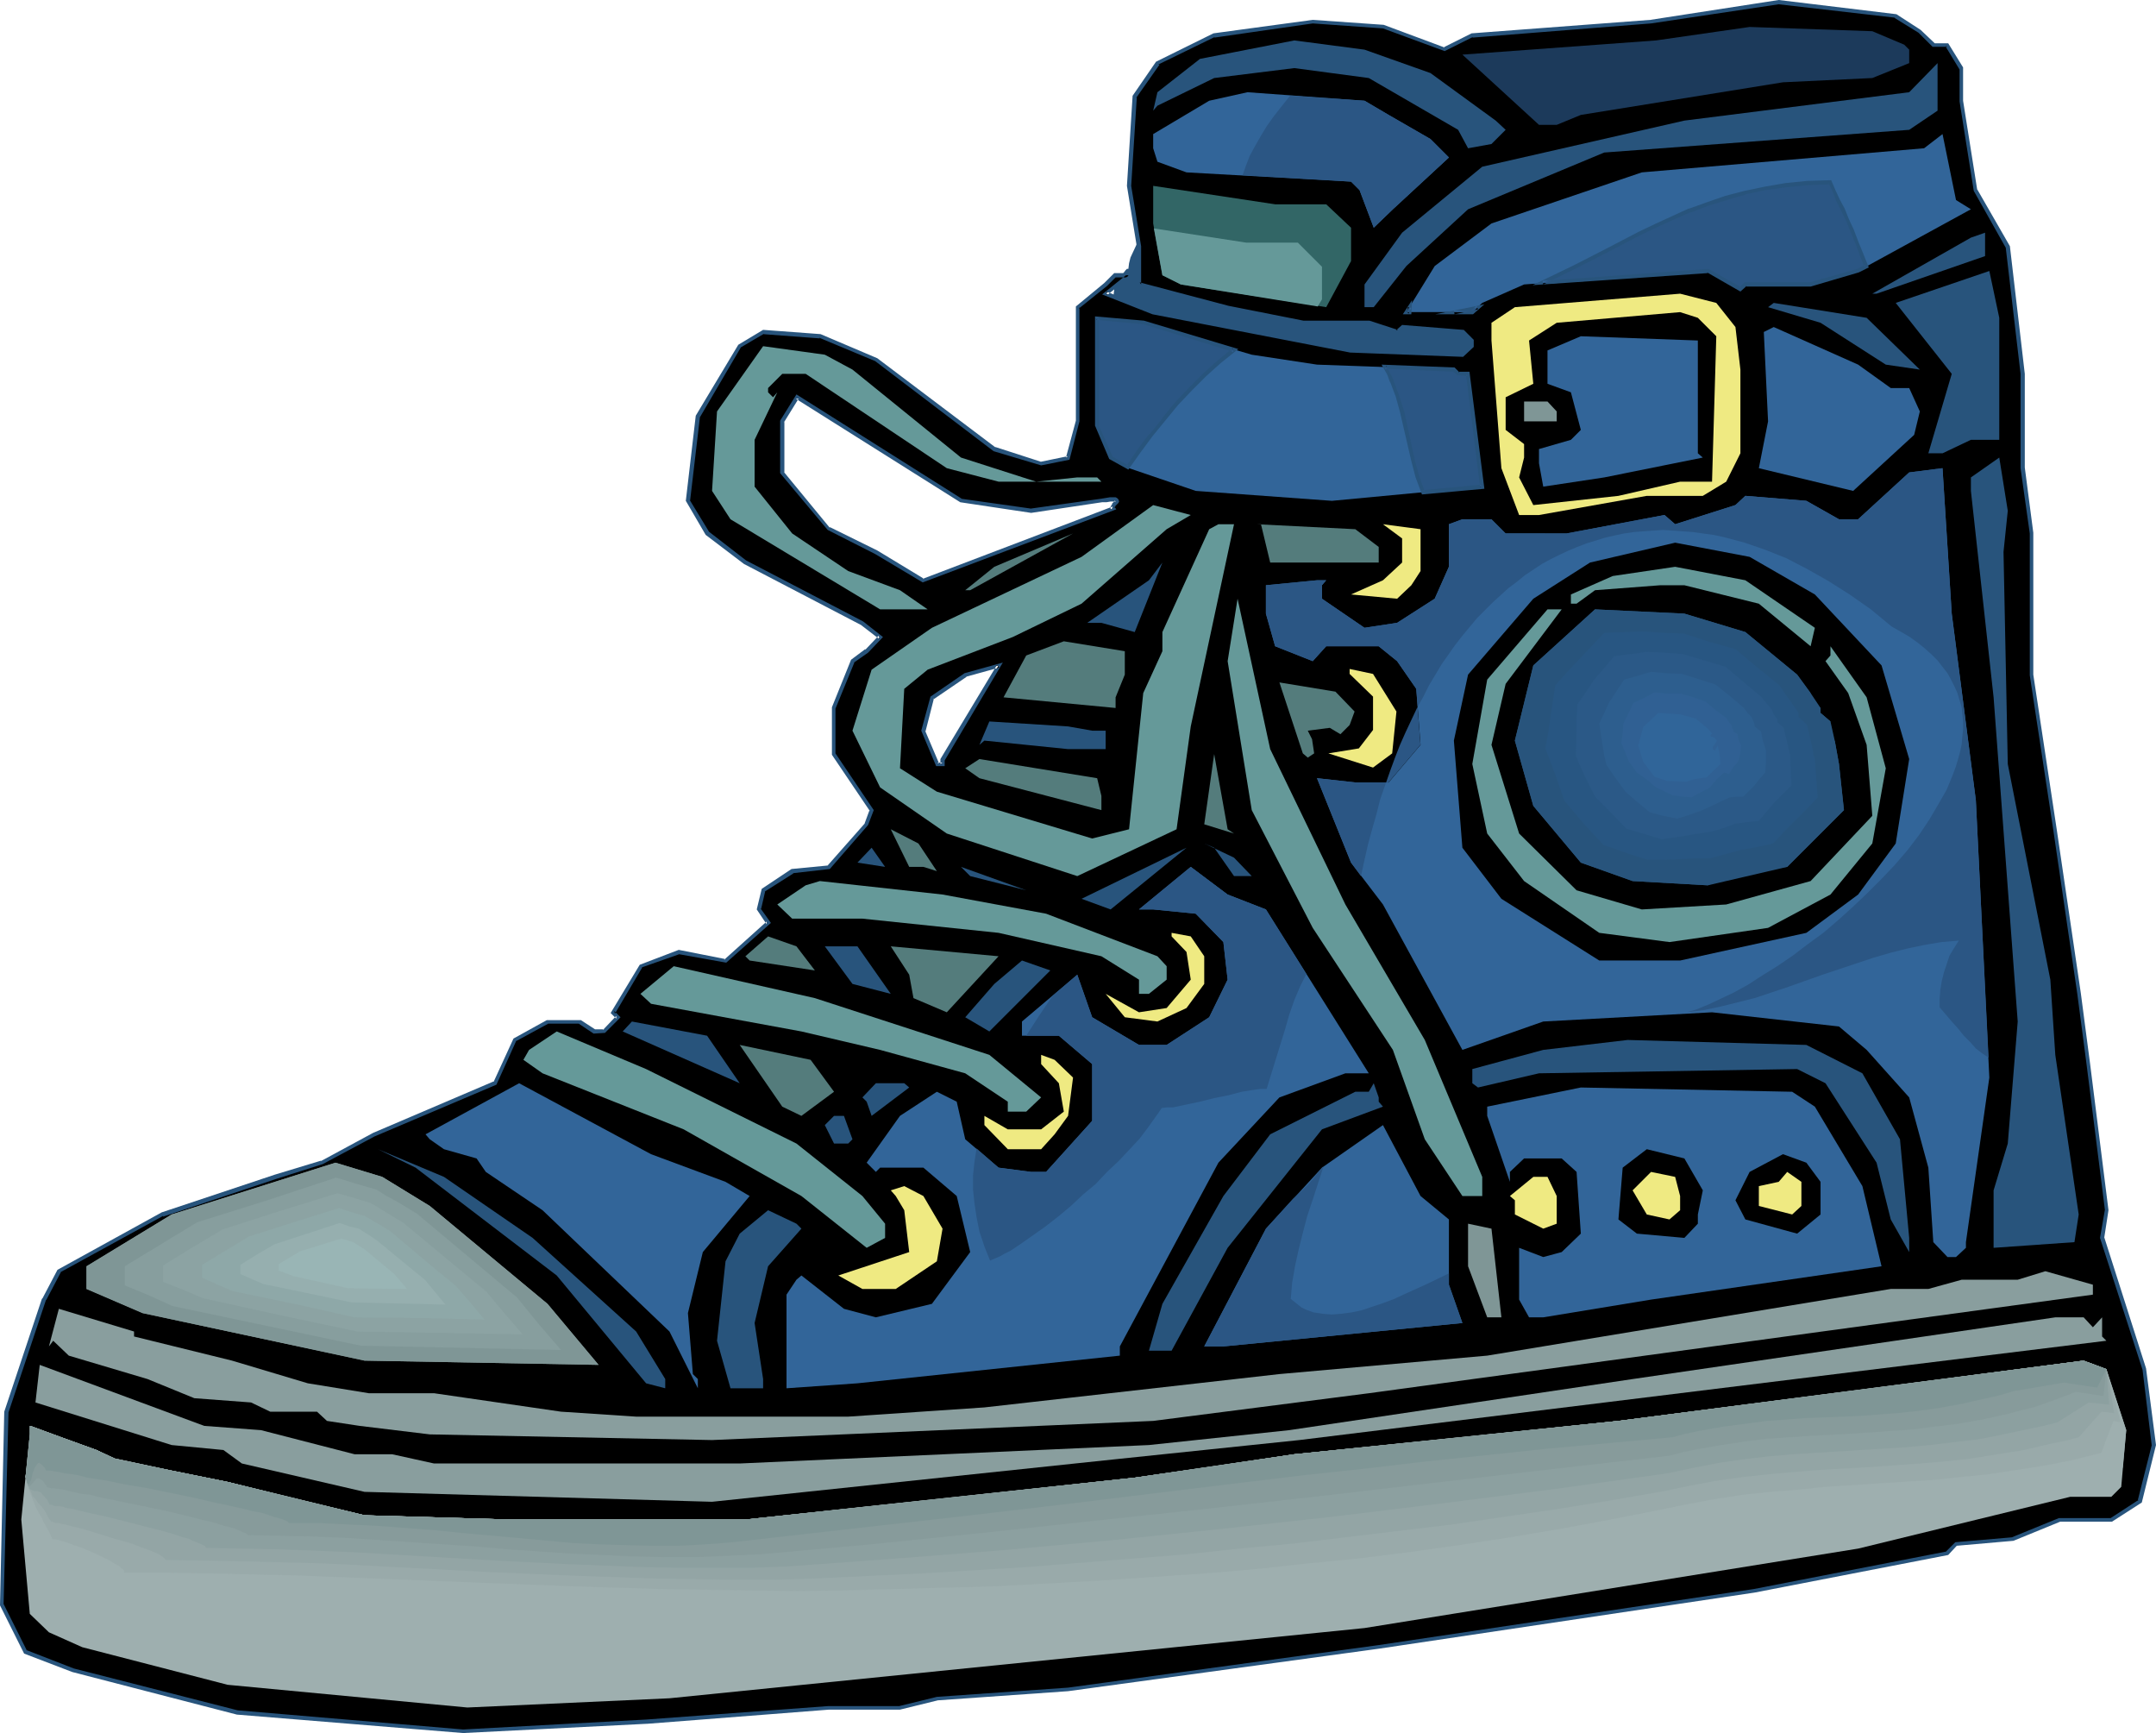
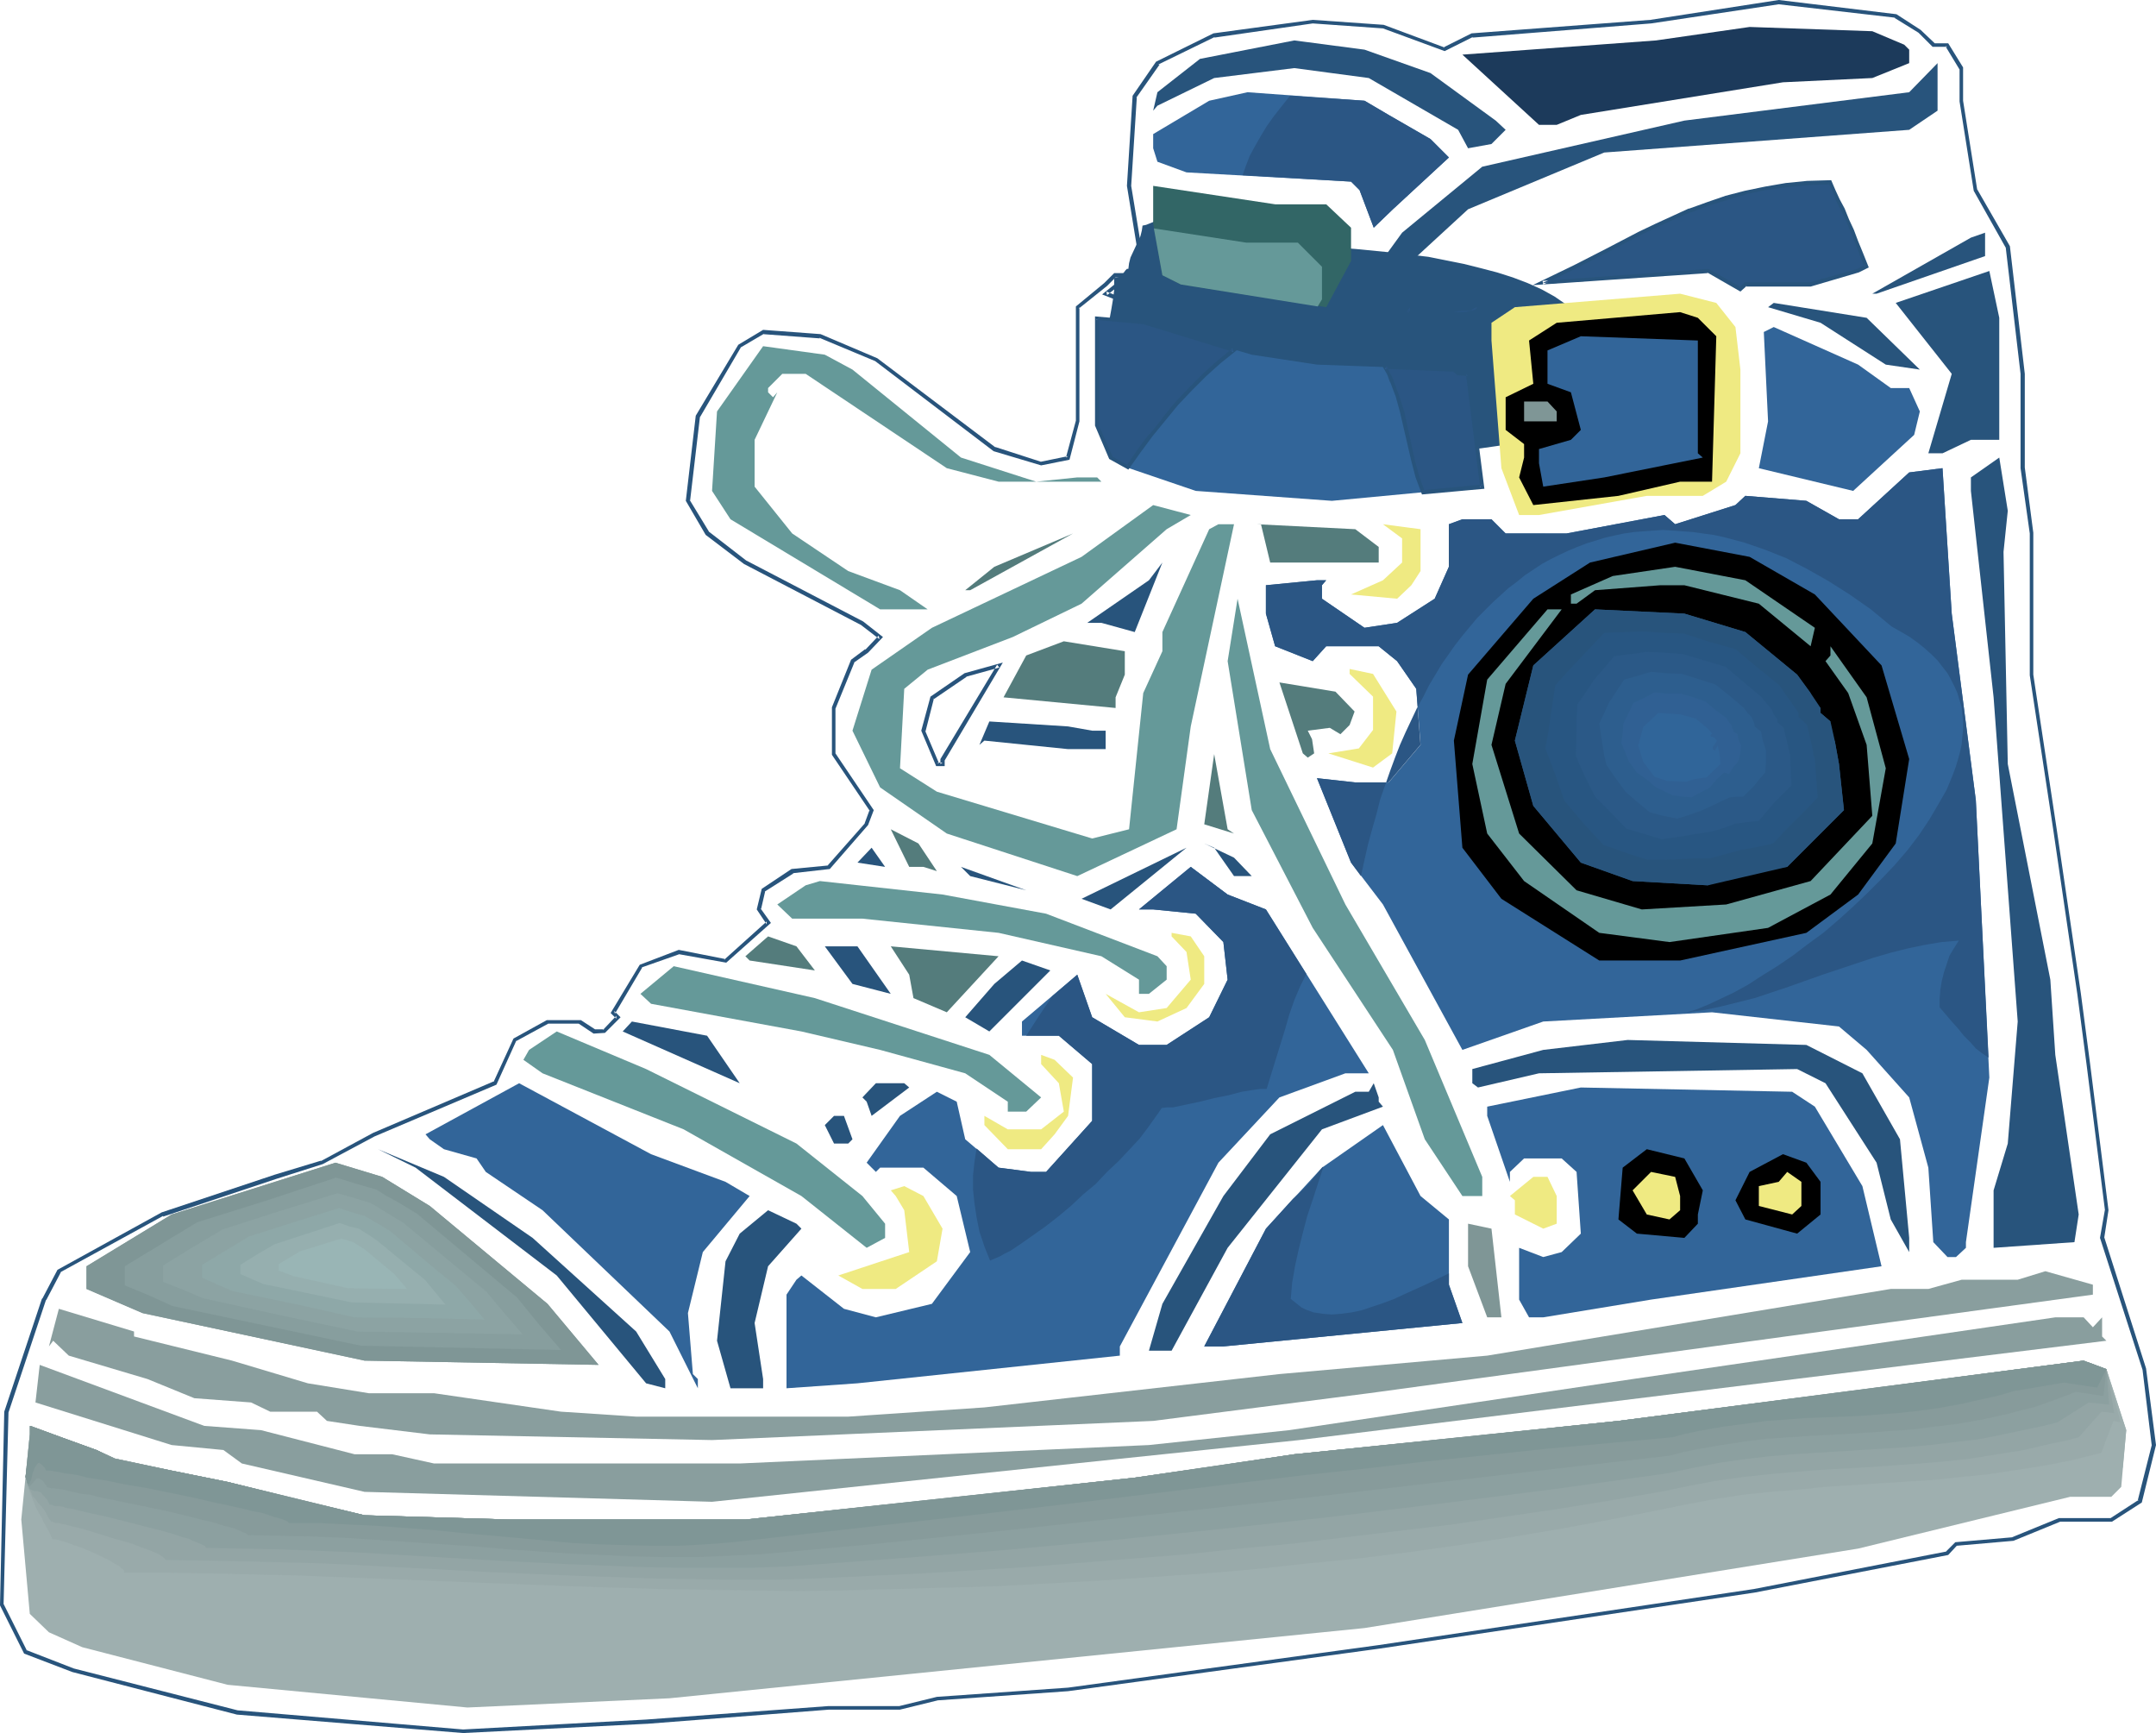
<svg xmlns="http://www.w3.org/2000/svg" xmlns:ns1="http://sodipodi.sourceforge.net/DTD/sodipodi-0.dtd" xmlns:ns2="http://www.inkscape.org/namespaces/inkscape" version="1.0" width="129.98mm" height="104.454mm" id="svg106" ns1:docname="Sneaker 31.wmf">
  <ns1:namedview id="namedview106" pagecolor="#ffffff" bordercolor="#000000" borderopacity="0.25" ns2:showpageshadow="2" ns2:pageopacity="0.0" ns2:pagecheckerboard="0" ns2:deskcolor="#d1d1d1" ns2:document-units="mm" />
  <defs id="defs1">
    <pattern id="WMFhbasepattern" patternUnits="userSpaceOnUse" width="6" height="6" x="0" y="0" />
  </defs>
  <path style="fill:#28547c;fill-opacity:1;fill-rule:evenodd;stroke:none" d="m 260.337,51.389 -0.162,1.131 -0.323,1.293 -1.131,2.424 -1.131,2.424 -0.323,1.293 -0.162,1.293 h -0.323 l -0.323,0.323 -0.485,0.646 -0.323,0.485 -0.485,0.323 -0.646,0.162 -0.646,0.162 v 1.454 1.293 l -0.162,1.293 -0.162,1.131 -0.323,1.939 -0.323,1.778 -0.485,1.454 -0.323,1.454 -0.323,1.131 -0.162,1.293 v 1.293 l 0.162,1.454 0.485,1.778 0.323,0.97 0.323,0.97 0.485,0.97 0.485,1.293 0.646,1.293 0.808,1.454 0.808,1.454 0.97,1.778 0.97,1.778 1.293,1.939 5.979,0.808 6.302,0.97 6.626,0.97 6.787,0.97 6.949,0.97 6.949,0.808 7.11,0.646 7.11,0.485 7.11,0.162 h 6.949 l 3.555,-0.162 3.394,-0.162 3.232,-0.323 3.394,-0.485 3.232,-0.485 3.232,-0.646 3.07,-0.808 3.07,-0.97 3.07,-0.97 2.747,-1.131 2.909,-1.293 2.586,-1.454 0.646,-1.939 0.323,-1.778 0.162,-1.616 0.162,-1.616 V 85.325 l -0.162,-1.454 -0.162,-1.454 -0.323,-1.454 -0.485,-1.454 -0.485,-1.293 -0.646,-1.293 -0.808,-1.131 -0.808,-1.293 -0.808,-0.97 -0.97,-1.131 -1.131,-1.131 -2.424,-1.939 -2.586,-1.778 -2.909,-1.616 -3.232,-1.454 -3.394,-1.293 -3.555,-1.131 -3.717,-0.97 -3.878,-0.97 -4.04,-0.808 -4.04,-0.808 -4.202,-0.485 -4.04,-0.485 -8.242,-0.808 -4.202,-0.323 -4.04,-0.162 -3.878,-0.162 -3.717,-0.162 -3.717,-0.162 h -3.394 -11.635 l -0.97,-0.808 -1.131,-0.808 -1.293,-0.808 -1.616,-0.808 -3.07,-1.293 -1.454,-0.485 -1.293,-0.485 -0.808,0.323 -0.808,0.323 -0.808,0.323 z" id="path1" />
-   <path style="fill:#000000;fill-opacity:1;fill-rule:evenodd;stroke:none" d="m 214.766,174.043 v -1.131 l 12.766,-21.331 -7.595,2.101 -7.595,5.171 -1.939,7.595 3.07,7.595 z M 437.451,7.11 440.521,10.181 h 3.232 l 3.232,5.333 v 7.434 l 3.232,20.362 7.272,12.928 3.394,28.926 v 21.493 l 1.939,14.867 v 32.158 l 5.494,35.229 5.333,37.491 2.101,15.998 4.202,33.29 -0.97,6.302 9.696,29.896 2.101,17.291 -3.232,12.928 -6.464,4.04 h -11.797 l -10.666,4.525 -12.928,0.97 -1.939,2.101 -43.955,8.565 -85.648,12.928 -70.781,9.696 -29.896,1.939 -8.403,2.101 h -16.16 l -41.693,3.232 -41.693,2.262 -51.55,-4.363 -37.33,-9.696 -10.827,-4.04 -5.494,-10.827 1.131,-43.955 8.565,-25.533 3.394,-6.464 23.594,-12.928 25.694,-8.565 10.666,-3.232 11.797,-6.464 27.634,-11.635 4.525,-9.858 7.434,-4.202 h 7.434 l 3.232,2.262 h 2.262 l 3.07,-3.232 -1.131,-1.131 6.302,-10.504 8.726,-3.232 10.666,1.939 9.696,-8.565 -2.101,-3.07 0.97,-4.363 6.626,-4.363 8.403,-0.97 8.565,-9.696 1.131,-3.232 -8.565,-12.766 v -10.504 l 4.202,-10.666 3.232,-2.262 3.07,-3.232 -4.04,-3.232 -26.664,-13.736 -8.726,-6.626 -4.363,-7.434 2.262,-19.23 9.534,-15.998 5.333,-3.232 12.928,0.97 12.766,5.333 26.987,20.362 10.666,3.232 6.141,-1.293 2.101,-8.242 v -26.018 l 6.464,-5.171 2.262,-2.101 h 3.07 l -5.333,4.202 10.827,4.202 45.086,8.726 25.371,0.97 2.262,-1.939 v -1.293 l -2.262,-1.939 -13.736,-1.131 -1.131,1.131 -6.464,-2.101 h -14.867 l -17.291,-3.555 -20.2,-5.171 v -8.565 l -2.262,-13.898 1.293,-20.362 5.171,-7.595 12.928,-6.302 22.462,-3.232 15.998,1.293 14.059,5.171 6.302,-3.232 40.723,-3.232 29.088,-4.363 26.664,3.232 z M 234.966,116.352 218.968,114.089 181.477,90.496 l -3.232,5.494 v 11.635 l 10.666,12.928 10.666,5.171 10.827,6.464 43.147,-16.322 v -0.162 -0.162 l 0.162,-0.485 0.646,-0.808 0.162,-0.162 v -0.162 l -0.162,-0.162 h -0.323 -1.131 l -0.808,0.162 -1.131,0.162 z" id="path2" />
  <path style="fill:#28547c;fill-opacity:1;fill-rule:evenodd;stroke:none" d="m 215.251,174.528 v -1.616 0.323 l 13.251,-22.301 -8.726,2.424 -7.757,5.333 -2.101,7.757 3.394,8.08 h 1.939 l -0.485,-0.808 h -1.293 l 0.485,0.162 -3.232,-7.595 0.162,0.323 1.939,-7.595 -0.162,0.323 7.595,-5.171 h -0.162 l 7.595,-2.101 -0.485,-0.646 -12.928,21.493 v 1.131 l 0.485,-0.323 z" id="path3" />
  <path style="fill:#28547c;fill-opacity:1;fill-rule:evenodd;stroke:none" d="m 437.128,7.434 v 0 l 3.232,3.232 h 3.394 l -0.485,-0.162 3.232,5.333 v -0.323 7.595 l 3.232,20.362 7.272,12.928 v -0.162 l 3.394,28.926 v 0 21.493 l 2.101,14.867 v 0 32.32 l 5.333,35.067 5.494,37.491 2.101,15.998 4.202,33.29 v -0.162 l -1.131,6.464 9.696,30.058 v 0 l 2.101,17.291 v -0.162 l -3.232,12.766 0.323,-0.323 -6.464,4.202 h 0.162 -11.958 l -10.666,4.363 h 0.162 l -13.09,1.131 -2.101,2.101 h 0.162 l -43.955,8.565 -85.486,12.766 -70.781,9.696 v 0 l -29.896,2.101 -8.565,2.101 h 0.162 -16.322 l -41.531,3.07 v 0 l -41.693,2.262 v 0 l -51.389,-4.363 v 0 l -37.33,-9.534 v 0 l -10.827,-4.202 0.162,0.162 -5.333,-10.666 v 0.162 L 1.939,321.584 v 0.162 l 8.565,-25.694 v 0.162 l 3.394,-6.464 -0.323,0.162 23.594,-12.928 v 0.162 l 25.694,-8.565 10.666,-3.394 11.797,-6.302 27.795,-11.797 4.525,-10.019 -0.162,0.162 7.434,-4.04 h -0.162 7.434 -0.323 l 3.394,2.262 2.586,-0.162 3.555,-3.555 -1.454,-1.454 0.162,0.646 6.302,-10.666 -0.323,0.162 8.726,-3.07 h -0.162 l 10.827,1.939 10.181,-9.05 -2.424,-3.394 0.162,0.323 0.97,-4.202 -0.162,0.162 6.626,-4.202 h -0.323 l 8.565,-0.97 8.726,-10.019 1.293,-3.394 -8.726,-12.928 v 0.162 -10.504 0.162 l 4.363,-10.666 -0.162,0.162 3.232,-2.262 v 0 l 3.394,-3.555 -4.525,-3.555 -26.664,-13.898 v 0 l -8.565,-6.626 0.162,0.162 -4.525,-7.434 0.162,0.323 2.262,-19.23 v 0.162 l 9.373,-15.998 -0.162,0.162 5.494,-3.232 -0.323,0.162 12.928,0.97 -0.162,-0.162 12.766,5.333 v 0 l 26.987,20.523 10.827,3.232 6.464,-1.293 2.262,-8.726 v -26.018 l -0.162,0.323 6.464,-5.171 v 0 l 2.101,-2.101 -0.162,0.162 h 3.07 l -0.323,-0.808 -5.818,4.686 11.474,4.525 45.086,8.726 h 0.162 l 25.533,0.97 2.424,-2.262 v -1.616 l -2.262,-2.262 -14.059,-1.131 -1.454,1.293 0.485,-0.162 -6.464,-2.101 h -15.029 v 0 l -17.13,-3.394 v 0 l -20.2,-5.333 0.323,0.485 v -8.726 l -2.262,-13.736 v 0 l 1.293,-20.362 -0.162,0.323 5.333,-7.595 h -0.323 l 12.928,-6.302 -0.162,0.162 22.462,-3.232 v 0 l 15.998,1.131 v 0 l 14.059,5.171 6.464,-3.232 -0.162,0.162 40.723,-3.232 29.088,-4.363 v 0 l 26.664,3.07 h -0.323 l 5.494,3.394 0.485,-0.646 -5.494,-3.555 L 405.292,0 376.043,4.525 335.32,7.595 328.856,10.827 h 0.323 L 315.281,5.656 299.121,4.525 276.497,7.595 263.408,14.059 l -5.333,7.757 -1.293,20.523 2.262,13.898 v 0 l 0.162,8.888 20.362,5.333 h 0.162 l 17.13,3.394 h 15.029 -0.162 l 6.787,2.262 1.293,-1.293 -0.323,0.162 13.736,1.131 -0.323,-0.162 2.262,1.939 -0.162,-0.323 v 1.293 l 0.162,-0.323 -2.262,1.939 0.323,-0.162 -25.371,-0.97 v 0 L 262.761,70.781 h 0.162 l -10.827,-4.363 0.162,0.808 6.302,-5.01 h -4.686 l -2.262,2.262 v 0 l -6.464,5.333 v 26.179 -0.162 l -2.262,8.403 0.485,-0.323 -6.302,1.293 h 0.162 l -10.504,-3.394 0.162,0.162 -26.987,-20.362 -12.928,-5.494 -13.09,-0.97 -5.656,3.394 -9.696,16.16 -2.262,19.392 4.525,7.757 8.726,6.626 v 0 l 26.664,13.898 v 0 l 4.202,3.232 -0.162,-0.808 -3.07,3.232 v -0.162 l -3.232,2.424 -4.363,10.827 v 10.827 l 8.726,12.928 -0.162,-0.323 -1.131,3.07 0.162,-0.162 -8.565,9.696 h 0.162 l -8.403,0.808 -6.787,4.525 -1.131,4.686 2.262,3.394 v -0.646 l -9.696,8.726 0.323,-0.162 -10.666,-2.101 -8.888,3.394 -6.626,10.989 1.293,1.293 v -0.646 l -3.07,3.232 0.323,-0.162 h -2.262 0.162 l -3.232,-2.101 h -7.757 l -7.595,4.202 -4.525,9.858 0.162,-0.162 -27.634,11.797 -11.958,6.464 0.162,-0.162 -10.666,3.232 -25.694,8.565 -23.755,13.09 -3.394,6.464 -0.162,0.162 L 0.97,321.584 0,365.7 l 5.494,10.989 10.989,4.202 v 0 l 37.491,9.696 v 0 l 51.55,4.202 v 0 l 41.693,-2.101 h 0.162 l 41.531,-3.232 v 0 h 16.16 l 8.565,-2.101 h -0.162 l 29.896,-2.101 v 0 l 70.942,-9.696 85.486,-12.766 44.117,-8.565 2.101,-2.262 -0.162,0.162 12.928,-1.131 10.666,-4.363 h -0.162 11.958 l 6.787,-4.363 3.232,-13.09 -2.262,-17.453 -9.534,-29.896 v 0.162 l 0.97,-6.302 -4.202,-33.451 -2.101,-15.998 -5.494,-37.33 -5.333,-35.229 v 0 -32.158 -0.162 l -1.939,-14.867 v 0.162 -21.493 0 l -3.394,-29.088 -7.434,-12.928 v 0.162 l -3.232,-20.362 v 0 -7.595 L 443.915,9.858 h -3.394 0.323 l -3.232,-3.07 z" id="path4" />
-   <path style="fill:#28547c;fill-opacity:1;fill-rule:evenodd;stroke:none" d="m 234.805,115.867 h 0.162 l -15.998,-2.262 h 0.162 l -37.653,-23.755 -3.717,5.979 v 11.958 l 10.827,12.928 10.827,5.494 v 0 l 10.827,6.464 44.117,-16.645 -0.485,-0.646 v 0.323 -0.162 0.162 l 0.323,-0.323 h -0.162 l 0.808,-0.808 0.162,-0.323 -0.162,-0.485 -0.323,-0.323 -0.323,-0.162 h -1.293 l -0.97,0.162 -0.97,0.162 -16.16,2.262 0.162,0.97 16.16,-2.424 h 0.97 l 0.97,-0.162 h -0.162 1.131 -0.162 0.323 -0.162 l 0.162,0.162 -0.162,-0.485 v 0.162 l 0.162,-0.162 -0.162,0.162 0.162,-0.162 -0.808,0.808 v 0.162 l -0.323,0.485 v 0.485 l 0.162,0.323 0.323,-0.808 -43.309,16.483 h 0.323 l -10.666,-6.464 v 0 l -10.827,-5.333 v 0.162 l -10.504,-12.766 0.162,0.162 V 95.99 l -0.162,0.323 3.394,-5.494 H 181.315 l 37.491,23.594 16.16,2.424 z" id="path5" />
  <path style="fill:#1c3a5b;fill-opacity:1;fill-rule:evenodd;stroke:none" d="m 433.896,10.181 1.131,1.131 v 3.07 l -8.403,3.394 -20.362,0.97 -46.056,7.434 -5.494,2.262 h -4.04 l -17.453,-15.998 44.117,-3.232 21.331,-3.07 27.957,0.97 z" id="path6" />
  <path style="fill:#28547c;fill-opacity:1;fill-rule:evenodd;stroke:none" d="m 325.947,16.645 14.867,10.827 2.262,2.101 -3.232,3.232 -5.333,0.97 -2.262,-4.202 -20.362,-11.797 -16.968,-2.262 -18.261,2.262 -12.928,6.302 -0.97,1.131 0.97,-4.202 9.696,-7.595 21.493,-4.202 15.998,2.101 z" id="path7" />
  <path style="fill:#28547c;fill-opacity:1;fill-rule:evenodd;stroke:none" d="m 435.027,29.573 -69.488,5.171 -31.027,12.928 -14.059,12.928 -7.434,9.373 h -2.101 v -5.171 l 8.565,-11.797 18.261,-15.029 46.056,-10.504 51.227,-6.464 6.464,-6.626 v 10.827 z" id="path8" />
  <path style="fill:#326599;fill-opacity:1;fill-rule:evenodd;stroke:none" d="m 316.412,26.179 9.534,5.494 4.202,4.202 -12.766,11.797 -4.363,4.202 -3.232,-8.565 -1.939,-1.939 -37.491,-2.101 -6.626,-2.424 -0.97,-3.07 v -3.232 l 12.766,-7.595 8.726,-1.939 26.664,1.939 z" id="path9" />
-   <path style="fill:#326599;fill-opacity:1;fill-rule:evenodd;stroke:none" d="m 449.086,47.672 -25.694,14.059 -10.827,3.07 h -14.867 l -1.131,1.131 -7.434,-4.202 -41.854,3.07 -9.534,4.202 -2.262,2.101 h -15.029 l 6.464,-10.504 12.928,-9.696 34.259,-11.635 64.317,-5.494 4.202,-3.232 3.07,15.029 z" id="path10" />
  <path style="fill:#326666;fill-opacity:1;fill-rule:evenodd;stroke:none" d="m 302.192,46.541 5.656,5.333 v 7.595 l -5.656,10.504 -33.128,-5.171 -4.202,-2.101 -2.101,-11.797 v -8.565 l 27.795,4.202 z" id="path11" />
  <path style="fill:#28547c;fill-opacity:1;fill-rule:evenodd;stroke:none" d="m 427.593,66.902 h -0.97 l 22.462,-12.766 3.232,-1.131 v 5.333 z" id="path12" />
  <path style="fill:#28547c;fill-opacity:1;fill-rule:evenodd;stroke:none" d="m 455.55,100.192 h -6.464 l -6.464,3.07 h -3.232 l 5.333,-18.099 -12.766,-16.16 21.331,-7.272 2.262,10.666 z" id="path13" />
  <path style="fill:#efea82;fill-opacity:1;fill-rule:evenodd;stroke:none" d="m 395.435,74.497 1.131,9.696 v 19.069 l -3.232,6.464 -5.333,3.232 h -12.766 l -24.563,4.363 h -4.525 l -4.04,-10.666 -2.262,-29.088 v -4.04 l 5.333,-3.555 37.653,-3.07 8.242,2.101 z" id="path14" />
  <path style="fill:#28547c;fill-opacity:1;fill-rule:evenodd;stroke:none" d="m 437.451,84.193 -7.757,-1.131 -14.867,-9.534 -11.958,-3.555 1.293,-0.97 21.17,3.394 z" id="path15" />
  <path style="fill:#000000;fill-opacity:1;fill-rule:evenodd;stroke:none" d="m 391.072,76.598 -0.97,33.128 h -7.272 l -14.059,3.232 -19.392,2.101 -3.232,-6.302 1.131,-4.525 v -3.07 l -4.202,-3.232 v -7.434 l 6.302,-3.07 -0.97,-9.858 6.302,-4.04 28.118,-2.424 4.04,1.293 z" id="path16" />
  <path style="fill:#326599;fill-opacity:1;fill-rule:evenodd;stroke:none" d="m 285.224,80.8 14.867,2.262 31.189,1.131 0.97,0.97 h 2.262 l 3.232,25.694 -34.259,3.232 -31.027,-2.262 -15.19,-5.171 -4.202,-2.424 -3.07,-7.272 V 72.397 l 10.504,1.131 z" id="path17" />
  <path style="fill:#326599;fill-opacity:1;fill-rule:evenodd;stroke:none" d="m 430.825,88.395 h 4.202 l 2.424,5.333 -1.293,5.333 -13.898,12.766 -21.493,-5.171 2.101,-10.666 -0.97,-20.362 2.262,-1.131 19.23,8.565 z" id="path18" />
  <path style="fill:#326599;fill-opacity:1;fill-rule:evenodd;stroke:none" d="m 386.87,103.262 1.131,0.97 -22.462,4.525 -13.898,2.101 -0.97,-5.333 v -3.232 l 7.272,-2.101 2.262,-2.262 -2.262,-8.565 -5.333,-1.939 v -7.595 l 7.595,-3.232 26.664,0.97 z" id="path19" />
  <path style="fill:#659999;fill-opacity:1;fill-rule:evenodd;stroke:none" d="m 194.243,84.193 24.725,20.038 17.13,5.494 9.373,-0.97 h 4.525 l 0.97,0.97 h -23.432 l -11.797,-3.07 -32.158,-21.493 h -5.333 l -3.232,3.232 v 0.97 l 1.131,1.131 0.97,-1.131 -5.171,10.827 v 10.666 l 8.565,10.666 12.766,8.565 11.797,4.363 6.302,4.363 h -10.827 l -34.098,-20.523 -4.202,-6.464 1.131,-18.099 10.504,-14.867 14.059,1.939 z" id="path20" />
  <path style="fill:#7f9696;fill-opacity:1;fill-rule:evenodd;stroke:none" d="m 354.712,93.728 v 2.262 h -7.434 v -4.525 h 5.333 z" id="path21" />
  <path style="fill:#28547c;fill-opacity:1;fill-rule:evenodd;stroke:none" d="m 456.519,125.725 0.97,48.318 9.696,49.126 1.131,17.13 5.333,36.36 -0.97,6.302 -18.422,1.293 v -13.09 l 3.232,-10.666 2.262,-27.795 -5.494,-73.851 -5.171,-47.026 v -3.07 l 6.464,-4.525 1.939,12.12 z" id="path22" />
  <path style="fill:#326599;fill-opacity:1;fill-rule:evenodd;stroke:none" d="m 450.217,182.285 3.07,63.186 -5.333,37.491 v 1.293 l -2.262,2.101 h -1.939 l -3.232,-3.394 -1.131,-16.968 -4.363,-15.998 -9.696,-10.827 -6.302,-5.333 -28.926,-3.232 -38.461,2.101 -18.422,6.464 -18.099,-33.128 -7.272,-9.534 -7.757,-19.23 8.726,0.97 h 7.595 l 7.272,-8.565 -0.97,-12.766 -4.363,-6.302 -4.202,-3.394 h -11.958 l -3.07,3.394 -8.565,-3.394 -2.101,-7.434 v -6.464 l 11.635,-1.131 h 2.101 l -0.97,1.131 v 3.07 l 9.696,6.626 7.434,-1.131 8.565,-5.494 3.232,-7.272 v -9.696 l 3.07,-1.131 h 6.626 l 3.232,3.232 H 356.974 l 22.301,-4.202 2.424,2.101 13.736,-4.363 2.262,-2.101 13.898,1.131 7.434,4.202 h 4.363 l 11.635,-10.666 7.595,-0.97 2.101,33.128 z" id="path23" />
  <path style="fill:#659999;fill-opacity:1;fill-rule:evenodd;stroke:none" d="m 265.832,120.553 -19.392,16.968 -15.675,7.595 -19.392,7.434 -5.333,4.363 -0.97,18.099 8.403,5.333 35.39,10.666 8.403,-2.101 3.232,-31.027 4.363,-9.534 v -4.363 l 10.666,-23.432 2.101,-1.131 h 3.555 l -9.858,46.056 -3.232,23.432 -22.624,10.666 -29.734,-9.696 -15.19,-10.504 -6.302,-12.928 4.363,-13.898 13.736,-9.534 34.098,-16.16 16.322,-11.797 8.565,2.262 z" id="path24" />
  <path style="fill:#547c7c;fill-opacity:1;fill-rule:evenodd;stroke:none" d="m 314.15,124.593 v 3.555 h -24.725 l -2.101,-8.726 h -0.97 l 22.462,1.131 z" id="path25" />
  <path style="fill:#efea82;fill-opacity:1;fill-rule:evenodd;stroke:none" d="m 323.684,130.088 -2.101,3.232 -3.232,3.07 -10.504,-0.97 7.272,-3.232 4.363,-4.04 v -5.494 l -4.363,-3.232 8.565,1.131 z" id="path26" />
  <path style="fill:#547c7c;fill-opacity:1;fill-rule:evenodd;stroke:none" d="m 219.937,134.451 6.626,-5.333 17.938,-7.595 -23.432,12.928 z" id="path27" />
  <path style="fill:#000000;fill-opacity:1;fill-rule:evenodd;stroke:none" d="m 413.534,135.421 15.19,16.16 6.302,21.331 -3.07,19.23 -8.565,11.635 -11.797,8.726 -28.765,6.302 h -18.422 l -22.301,-14.059 -8.888,-11.635 -1.939,-24.402 3.232,-15.029 14.867,-17.291 12.928,-8.242 19.392,-4.525 16.968,3.232 z" id="path28" />
  <path style="fill:#2b5684;fill-opacity:1;fill-rule:evenodd;stroke:none" d="m 310.11,199.576 0.808,-3.717 0.808,-3.555 0.97,-3.555 0.97,-3.394 0.808,-3.232 1.131,-3.232 1.131,-3.232 1.131,-3.07 1.131,-2.909 1.293,-2.909 2.586,-5.494 1.454,-2.586 1.293,-2.586 1.454,-2.424 1.454,-2.424 3.07,-4.363 1.778,-2.262 1.616,-1.939 1.616,-1.939 1.778,-1.778 1.778,-1.778 1.778,-1.616 1.778,-1.616 1.939,-1.454 1.778,-1.454 1.939,-1.293 1.939,-1.293 2.101,-1.131 1.939,-0.97 2.101,-0.97 1.939,-0.808 2.101,-0.808 2.101,-0.646 2.101,-0.646 2.101,-0.485 2.262,-0.485 2.262,-0.323 2.101,-0.162 2.262,-0.162 2.262,-0.162 2.262,0.162 2.262,0.162 2.262,0.162 2.262,0.323 2.424,0.323 2.262,0.485 2.424,0.646 2.424,0.646 4.686,1.616 4.848,1.939 4.686,2.424 4.848,2.747 4.848,3.07 4.848,3.394 4.686,3.878 2.262,1.293 1.939,1.131 1.778,1.293 1.616,1.293 1.616,1.454 1.293,1.293 1.131,1.454 1.131,1.454 0.808,1.454 0.808,1.616 0.646,1.454 0.485,1.616 0.485,1.616 0.162,1.616 0.162,1.616 v 1.778 l -0.162,1.616 -0.162,1.778 -0.323,1.616 -0.485,1.778 -0.485,1.616 -0.646,1.778 -1.454,3.555 -1.939,3.394 -2.101,3.555 -2.262,3.394 -2.586,3.394 -2.909,3.394 -3.07,3.232 -3.232,3.232 -3.232,3.07 -3.394,3.07 -3.394,2.909 -3.555,2.586 -3.394,2.586 -3.555,2.424 -3.394,2.101 -3.232,2.101 -3.232,1.778 -3.07,1.454 -2.747,1.293 -2.747,1.131 -1.131,0.323 -1.131,0.323 3.878,-0.485 3.878,-0.808 3.878,-0.97 3.878,-0.97 7.757,-2.586 7.757,-2.747 7.757,-2.586 3.878,-1.293 3.878,-1.131 3.878,-0.97 3.878,-0.808 3.878,-0.646 3.878,-0.323 -1.131,1.778 -0.97,1.616 -0.646,1.939 -0.646,1.939 -0.485,1.939 -0.323,1.939 -0.162,2.101 v 1.939 l 2.747,3.232 1.454,1.616 1.293,1.616 1.454,1.454 1.293,1.454 1.454,1.131 1.454,0.97 -2.909,-58.661 -5.494,-42.501 -2.101,-33.128 -7.595,0.97 -11.635,10.666 h -4.363 l -7.434,-4.202 -13.898,-1.131 -2.262,2.101 -13.736,4.363 -2.424,-2.101 -22.301,4.202 h -13.898 l -3.232,-3.232 h -6.626 l -3.07,1.131 v 9.696 l -3.232,7.272 -8.565,5.494 -7.434,1.131 -9.696,-6.626 v -3.07 l 0.97,-1.131 h -2.101 l -11.635,1.131 v 6.464 l 2.101,7.434 8.565,3.394 3.07,-3.394 h 11.958 l 4.202,3.394 4.363,6.302 0.97,12.766 -7.272,8.565 h -7.595 l -8.726,-0.97 7.757,19.23 z" id="path29" />
  <path style="fill:#28547c;fill-opacity:1;fill-rule:evenodd;stroke:none" d="m 250.965,141.885 h -3.232 l 14.059,-9.696 3.07,-4.04 -6.302,15.837 z" id="path30" />
  <path style="fill:#659999;fill-opacity:1;fill-rule:evenodd;stroke:none" d="m 413.534,143.016 -0.97,4.202 -11.797,-9.696 -16.968,-4.202 h -5.494 l -14.867,1.131 -4.202,3.07 h -1.293 v -2.101 l 9.534,-4.202 14.221,-2.101 15.998,3.07 z" id="path31" />
  <path style="fill:#659999;fill-opacity:1;fill-rule:evenodd;stroke:none" d="m 306.555,206.04 18.099,30.866 13.09,31.189 v 4.363 h -4.525 l -8.565,-12.928 -7.272,-20.362 -18.261,-27.795 -13.898,-26.826 -5.494,-33.936 2.262,-14.221 7.434,34.259 z" id="path32" />
  <path style="fill:#659999;fill-opacity:1;fill-rule:evenodd;stroke:none" d="m 343.076,155.782 -3.232,13.898 6.302,20.2 13.09,12.928 14.867,4.363 19.23,-1.131 19.23,-5.333 14.059,-14.867 -1.293,-16.16 -4.202,-11.797 -5.171,-7.272 1.131,-1.293 v -2.101 l 8.242,11.635 4.363,16.16 -3.07,17.13 -9.534,11.635 -14.221,7.595 -22.462,3.232 -15.998,-2.101 -17.13,-11.797 -8.403,-10.827 -3.394,-15.837 3.394,-19.23 13.736,-15.998 h 3.232 z" id="path33" />
  <path style="fill:#28547c;fill-opacity:1;fill-rule:evenodd;stroke:none" d="m 397.697,143.985 11.797,9.696 3.07,4.202 -0.97,0.97 v 1.131 l 3.232,1.293 v 1.131 l 2.262,1.939 -3.555,5.333 v 2.101 l 1.293,1.131 3.232,-4.202 0.97,5.333 1.131,10.504 -12.928,12.928 -10.666,0.97 -7.434,3.232 -17.13,-0.97 -11.797,-4.202 -10.827,-12.928 -4.202,-14.867 4.202,-17.13 14.059,-12.766 20.362,0.97 z" id="path34" />
  <path style="fill:#28547c;fill-opacity:1;fill-rule:evenodd;stroke:none" d="m 397.697,143.985 11.797,9.696 3.07,4.202 2.262,3.394 v 1.131 l 2.262,1.939 0.97,4.363 0.97,5.333 1.131,10.504 -12.928,12.928 -18.099,4.202 -17.13,-0.97 -11.797,-4.202 -10.827,-12.928 -4.202,-14.867 4.202,-17.13 14.059,-12.766 20.362,0.97 z" id="path35" />
  <path style="fill:#285682;fill-opacity:1;fill-rule:evenodd;stroke:none" d="m 395.435,147.864 5.01,4.202 5.01,4.04 1.293,1.939 1.293,1.778 1.778,2.586 v 0.97 l 0.97,0.808 0.97,0.97 0.808,3.394 0.485,2.262 0.162,1.131 0.323,0.97 0.323,4.525 0.323,4.202 -2.586,2.747 -2.586,2.586 -2.586,2.586 -2.424,2.586 -3.555,0.808 -3.717,0.646 -3.555,0.97 -3.555,0.97 h -3.394 l -3.394,0.162 -3.717,0.162 h -1.939 -1.778 l -5.01,-1.616 -5.01,-1.778 -4.525,-4.848 -4.363,-5.171 -2.101,-5.979 -2.262,-5.979 0.646,-3.555 0.485,-3.555 1.131,-7.272 2.747,-3.07 2.747,-2.909 2.747,-2.909 2.909,-3.07 8.888,-0.323 4.525,0.323 4.686,0.162 5.979,1.939 z" id="path36" />
  <path style="fill:#2b5987;fill-opacity:1;fill-rule:evenodd;stroke:none" d="m 393.172,151.904 4.04,3.394 4.04,3.394 2.424,2.909 0.485,1.131 0.323,0.485 0.485,0.485 v 0.808 l 1.454,1.293 0.323,1.454 0.323,1.293 0.808,3.394 0.323,6.949 -1.939,1.939 -1.939,1.939 -1.778,2.101 -1.778,2.101 -2.747,0.323 -2.586,0.323 -2.586,0.97 -2.747,0.808 -5.01,0.808 -3.07,0.485 -3.394,0.485 -8.08,-2.424 -3.555,-3.717 -3.555,-3.555 -2.262,-4.525 -2.101,-4.686 0.162,-5.494 v -3.07 l 0.162,-3.232 1.939,-2.747 1.778,-2.747 2.262,-2.586 2.424,-2.909 3.717,-0.485 3.717,-0.485 4.04,0.162 2.101,0.162 2.101,0.162 z" id="path37" />
  <path style="fill:#2d5e8e;fill-opacity:1;fill-rule:evenodd;stroke:none" d="m 390.91,155.944 3.232,2.586 3.232,2.747 0.808,1.131 0.97,0.97 0.646,1.616 v 0.485 l 0.808,0.646 0.646,0.485 0.162,0.808 0.162,0.97 0.808,2.586 v 2.586 l -0.162,2.424 -1.293,1.454 -1.131,1.454 -1.293,1.293 -1.293,1.293 h -1.454 l -1.616,0.162 -1.778,0.808 -1.616,0.808 -1.778,0.808 -1.454,0.646 -2.747,0.97 -2.586,0.808 -3.232,-0.646 -3.07,-0.808 -2.909,-2.424 -2.586,-2.262 -2.262,-3.07 -2.101,-3.07 -0.485,-2.101 -0.323,-1.939 -0.808,-5.333 1.131,-2.424 1.131,-2.424 3.394,-5.171 2.909,-0.808 3.232,-0.97 3.394,0.323 3.717,0.162 z" id="path38" />
  <path style="fill:#306093;fill-opacity:1;fill-rule:evenodd;stroke:none" d="m 388.648,159.822 2.262,1.939 2.424,1.778 0.646,0.97 0.646,0.808 v 0.485 l 0.323,0.485 v 0.323 l 0.485,0.323 0.485,0.323 0.162,1.131 0.323,0.808 0.323,0.646 -0.162,1.616 -0.323,1.616 -0.485,0.808 -0.808,0.808 -0.485,0.808 -0.485,0.808 -1.131,-0.323 -1.616,1.454 -1.616,1.939 -4.202,2.262 -2.262,-0.162 -2.101,-0.323 -1.939,-0.97 -1.778,-0.808 -2.101,-1.778 -2.262,-1.616 -0.808,-1.131 -0.97,-1.293 -1.778,-4.363 0.323,-2.101 0.162,-2.262 1.131,-2.262 1.131,-2.424 2.424,-1.131 2.424,-1.293 3.07,0.323 h 3.07 l 2.747,0.808 z" id="path39" />
  <path style="fill:#306599;fill-opacity:1;fill-rule:evenodd;stroke:none" d="m 386.385,163.701 2.909,2.424 0.808,0.97 -0.323,0.323 v 0.323 l 0.97,0.323 v 0.162 l 0.485,0.485 -0.97,1.454 v 0.485 l 0.485,0.323 0.646,-1.131 0.323,1.293 0.323,2.909 -3.232,3.07 -2.586,0.323 -1.939,0.646 -4.363,-0.162 -2.909,-0.97 -2.586,-3.394 -1.131,-3.717 1.131,-4.202 3.394,-3.232 5.01,0.323 z" id="path40" />
  <path style="fill:#547c7c;fill-opacity:1;fill-rule:evenodd;stroke:none" d="m 256.297,153.681 -2.101,5.171 v 2.424 l -25.533,-2.424 5.171,-9.534 8.565,-3.232 13.898,2.262 z" id="path41" />
  <path style="fill:#efea82;fill-opacity:1;fill-rule:evenodd;stroke:none" d="m 302.676,171.619 6.949,-1.131 3.232,-4.202 v -7.595 l -5.333,-5.171 v -1.131 l 5.333,1.131 5.333,8.565 -0.97,9.534 -4.363,3.232 z" id="path42" />
  <path style="fill:#547c7c;fill-opacity:1;fill-rule:evenodd;stroke:none" d="m 298.96,168.387 0.485,3.232 -1.454,0.97 -1.131,-0.97 -5.333,-16.16 12.766,2.101 4.363,4.525 -1.131,3.07 -2.101,2.101 -2.424,-1.454 -5.01,0.646 z" id="path43" />
  <path style="fill:#28547c;fill-opacity:1;fill-rule:evenodd;stroke:none" d="m 248.864,166.448 h 3.07 v 4.202 h -8.565 l -19.069,-1.939 -1.131,0.97 2.262,-5.333 17.938,1.131 z" id="path44" />
  <path style="fill:#547c7c;fill-opacity:1;fill-rule:evenodd;stroke:none" d="m 281.184,189.88 -6.787,-2.101 2.262,-15.998 3.07,17.13 z" id="path45" />
-   <path style="fill:#547c7c;fill-opacity:1;fill-rule:evenodd;stroke:none" d="m 250.965,181.315 v 3.232 l -27.795,-7.272 -3.232,-2.262 3.232,-2.101 26.826,4.363 z" id="path46" />
  <path style="fill:#547c7c;fill-opacity:1;fill-rule:evenodd;stroke:none" d="m 213.473,198.445 -3.07,-0.97 h -3.232 l -4.202,-8.565 6.302,3.232 z" id="path47" />
  <path style="fill:#28547c;fill-opacity:1;fill-rule:evenodd;stroke:none" d="m 285.224,199.576 h -4.04 l -4.525,-6.464 -2.262,-0.97 6.787,3.232 z" id="path48" />
  <path style="fill:#28547c;fill-opacity:1;fill-rule:evenodd;stroke:none" d="m 195.374,196.505 3.232,-3.394 3.07,4.363 z" id="path49" />
  <path style="fill:#28547c;fill-opacity:1;fill-rule:evenodd;stroke:none" d="m 246.44,204.747 23.917,-11.635 -17.291,14.059 z" id="path50" />
  <path style="fill:#28547c;fill-opacity:1;fill-rule:evenodd;stroke:none" d="m 221.069,199.576 -2.101,-2.101 14.867,5.333 z" id="path51" />
  <path style="fill:#326599;fill-opacity:1;fill-rule:evenodd;stroke:none" d="m 288.456,207.171 23.432,37.33 h -5.333 l -15.029,5.494 -13.898,14.867 -22.462,41.854 v 2.101 l -59.792,6.302 -16.16,1.131 v -21.331 l 2.262,-3.394 1.131,-0.97 9.696,7.595 7.272,1.939 12.766,-3.07 8.726,-11.797 -3.07,-12.766 -7.595,-6.464 h -9.858 l -0.97,0.97 -2.101,-2.101 7.595,-10.666 8.403,-5.494 4.525,2.262 1.939,8.565 7.595,6.464 7.434,0.97 h 3.394 l 10.504,-11.635 v -12.928 l -7.595,-6.464 h -8.403 v -3.232 l 12.605,-10.666 3.394,9.696 10.666,6.302 h 6.302 l 9.696,-6.302 4.202,-8.565 -0.97,-8.565 -6.302,-6.464 -9.696,-0.97 h -3.232 l 11.797,-9.696 8.403,6.302 z" id="path52" />
  <path style="fill:#659999;fill-opacity:1;fill-rule:evenodd;stroke:none" d="m 238.36,208.14 25.371,9.696 2.101,2.262 v 3.07 l -4.04,3.232 h -2.262 v -3.232 l -8.565,-5.333 -23.432,-5.333 -31.027,-3.232 H 180.507 l -3.394,-3.232 6.464,-4.363 3.232,-0.97 27.957,3.07 z" id="path53" />
  <path style="fill:#efea82;fill-opacity:1;fill-rule:evenodd;stroke:none" d="m 274.396,217.836 v 6.302 l -4.04,5.494 -6.626,3.07 -7.434,-0.97 -4.363,-5.333 7.595,4.202 6.302,-0.97 5.494,-6.464 -0.97,-6.302 -3.394,-3.555 v -0.808 l 4.363,0.808 z" id="path54" />
  <path style="fill:#547c7c;fill-opacity:1;fill-rule:evenodd;stroke:none" d="m 185.678,221.068 -14.867,-2.262 -0.97,-0.97 5.171,-4.525 6.464,2.262 z" id="path55" />
  <path style="fill:#28547c;fill-opacity:1;fill-rule:evenodd;stroke:none" d="m 202.969,226.401 -8.726,-2.262 -6.302,-8.565 h 7.434 z" id="path56" />
  <path style="fill:#547c7c;fill-opacity:1;fill-rule:evenodd;stroke:none" d="m 215.736,230.603 -7.595,-3.232 -0.97,-5.333 -4.202,-6.464 24.563,2.262 z" id="path57" />
  <path style="fill:#28547c;fill-opacity:1;fill-rule:evenodd;stroke:none" d="m 225.432,234.966 -5.494,-3.232 6.626,-7.595 6.302,-5.333 6.464,2.262 z" id="path58" />
  <path style="fill:#659999;fill-opacity:1;fill-rule:evenodd;stroke:none" d="m 225.432,240.299 11.797,9.696 -3.394,3.232 h -4.202 v -2.262 l -9.696,-6.464 -19.392,-5.333 -17.938,-4.202 -34.259,-6.302 -2.424,-2.262 7.595,-6.302 32.158,7.272 z" id="path59" />
  <path style="fill:#28547c;fill-opacity:1;fill-rule:evenodd;stroke:none" d="m 168.549,246.763 -26.664,-11.797 2.101,-2.262 17.13,3.232 z" id="path60" />
  <path style="fill:#659999;fill-opacity:1;fill-rule:evenodd;stroke:none" d="m 181.477,260.499 15.029,11.958 5.171,6.302 v 3.232 l -4.202,2.262 -14.867,-11.797 -26.826,-15.19 -32.158,-12.766 -4.363,-3.07 1.293,-2.262 6.302,-4.202 20.362,8.565 z" id="path61" />
  <path style="fill:#28547c;fill-opacity:1;fill-rule:evenodd;stroke:none" d="m 424.361,244.5 8.565,15.029 2.101,22.462 v 3.232 l -4.202,-7.434 -3.232,-12.928 -11.635,-18.099 -6.464,-3.232 -58.822,0.97 -13.898,3.232 -1.293,-0.97 v -3.232 l 16.16,-4.363 19.23,-2.262 40.723,1.131 z" id="path62" />
-   <path style="fill:#547c7c;fill-opacity:1;fill-rule:evenodd;stroke:none" d="m 190.041,248.702 -7.434,5.494 -4.363,-2.101 -9.696,-14.059 16.16,3.394 z" id="path63" />
  <path style="fill:#efea82;fill-opacity:1;fill-rule:evenodd;stroke:none" d="m 244.501,245.47 -1.131,8.726 -3.07,4.202 -3.07,3.394 h -7.595 l -5.333,-5.494 v -2.101 l 5.333,3.07 h 7.595 l 5.171,-4.04 -1.131,-6.464 -4.04,-4.363 v -2.101 l 3.07,1.131 z" id="path64" />
  <path style="fill:#326599;fill-opacity:1;fill-rule:evenodd;stroke:none" d="m 165.317,269.225 5.494,3.232 -10.666,12.766 -3.394,13.898 1.131,13.898 1.131,1.131 v 2.101 l -6.464,-12.928 -28.926,-27.634 -12.928,-8.726 -2.101,-3.07 -7.434,-2.101 -3.232,-2.262 -0.97,-1.131 21.331,-11.635 30.058,16.16 z" id="path65" />
  <path style="fill:#28547c;fill-opacity:1;fill-rule:evenodd;stroke:none" d="m 207.171,247.732 -8.565,6.464 -1.131,-3.232 -0.97,-0.97 3.07,-3.232 h 6.464 z" id="path66" />
  <path style="fill:#28547c;fill-opacity:1;fill-rule:evenodd;stroke:none" d="m 314.15,250.964 0.97,1.131 -13.898,5.171 -21.493,26.987 -12.766,23.432 h -5.171 l 3.07,-10.666 13.898,-24.563 10.666,-14.059 19.392,-9.696 h 3.07 l 1.131,-1.939 1.131,3.232 z" id="path67" />
  <path style="fill:#326599;fill-opacity:1;fill-rule:evenodd;stroke:none" d="m 413.534,252.096 10.827,18.099 4.363,18.261 -52.52,7.595 -24.563,4.04 h -3.232 l -2.262,-4.04 v -11.797 l 5.494,2.101 4.202,-1.131 4.363,-4.202 -0.97,-14.059 -3.394,-3.07 h -8.565 l -3.232,3.07 v 2.262 l -5.171,-15.029 v -2.101 l 21.331,-4.363 48.157,0.97 z" id="path68" />
  <path style="fill:#28547c;fill-opacity:1;fill-rule:evenodd;stroke:none" d="m 194.243,259.529 -0.97,0.97 h -3.232 l -2.101,-4.202 2.101,-2.101 h 2.262 z" id="path69" />
  <path style="fill:#326599;fill-opacity:1;fill-rule:evenodd;stroke:none" d="m 330.148,277.79 v 14.867 l 3.07,8.726 -54.459,5.333 h -4.363 l 14.059,-26.826 12.766,-13.898 13.898,-9.696 8.565,16.16 z" id="path70" />
  <path style="fill:#28547c;fill-opacity:1;fill-rule:evenodd;stroke:none" d="m 121.361,281.992 23.594,21.331 6.626,10.827 v 2.101 l -4.363,-1.131 -20.362,-24.563 -32.158,-24.563 -8.565,-4.202 15.029,6.302 z" id="path71" />
  <path style="fill:#000000;fill-opacity:1;fill-rule:evenodd;stroke:none" d="m 388.001,271.164 -1.131,5.494 v 2.101 l -3.07,3.232 -10.827,-0.97 -4.202,-3.232 0.97,-11.797 5.494,-4.202 8.565,2.101 z" id="path72" />
  <path style="fill:#000000;fill-opacity:1;fill-rule:evenodd;stroke:none" d="m 414.827,269.225 v 7.434 l -5.333,4.363 -11.797,-3.232 -2.262,-4.363 3.232,-6.464 7.595,-4.04 5.333,1.939 z" id="path73" />
  <path style="fill:#7f9696;fill-opacity:1;fill-rule:evenodd;stroke:none" d="m 97.929,274.72 26.826,22.301 11.635,13.898 -53.328,-0.97 -50.581,-10.827 -12.766,-5.494 v -5.171 l 19.392,-11.797 37.33,-11.797 10.666,3.232 z" id="path74" />
  <path style="fill:#7f9696;fill-opacity:1;fill-rule:evenodd;stroke:none" d="m 97.929,274.72 26.826,22.301 11.635,13.898 -53.328,-0.97 -50.581,-10.827 -12.766,-5.494 v -5.171 l 19.392,-11.797 37.33,-11.797 10.666,3.232 z" id="path75" />
  <path style="fill:#879e9e;fill-opacity:1;fill-rule:evenodd;stroke:none" d="m 95.021,276.497 22.786,19.069 5.01,6.141 5.01,5.818 -22.786,-0.485 -22.786,-0.485 -21.493,-4.525 -21.493,-4.525 -5.333,-2.424 -5.494,-2.262 v -4.363 l 16.483,-10.019 15.998,-5.01 15.675,-5.171 4.686,1.454 4.525,1.293 2.262,1.454 2.424,1.293 z" id="path76" />
  <path style="fill:#8ca3a3;fill-opacity:1;fill-rule:evenodd;stroke:none" d="m 91.95,278.598 9.534,7.918 9.373,7.757 4.04,4.848 4.202,4.848 -37.653,-0.646 -17.614,-3.717 -17.614,-3.878 -4.525,-1.939 -4.525,-1.778 v -3.717 l 3.394,-2.101 3.394,-2.101 6.787,-4.04 13.09,-4.202 13.09,-4.04 3.878,1.131 3.717,1.131 3.717,2.262 z" id="path77" />
  <path style="fill:#8ea8a8;fill-opacity:1;fill-rule:evenodd;stroke:none" d="m 89.041,280.537 7.434,6.302 7.434,6.141 3.232,3.717 3.232,3.878 -14.867,-0.323 -14.706,-0.162 -13.736,-3.07 -14.059,-2.909 -3.394,-1.454 -3.555,-1.616 v -2.909 l 10.666,-6.464 10.181,-3.232 10.342,-3.232 2.909,0.97 2.909,0.808 3.07,1.778 z" id="path78" />
  <path style="fill:#96afaf;fill-opacity:1;fill-rule:evenodd;stroke:none" d="m 85.971,282.638 5.494,4.525 5.333,4.363 2.424,2.909 2.262,2.747 -21.331,-0.485 -10.019,-2.101 -10.181,-2.101 -5.171,-2.262 v -2.101 l 3.878,-2.424 3.878,-2.262 7.434,-2.424 7.434,-2.424 2.262,0.808 2.101,0.485 2.262,1.454 z" id="path79" />
  <path style="fill:#99b5b5;fill-opacity:1;fill-rule:evenodd;stroke:none" d="m 83.062,284.577 6.787,5.656 2.909,3.394 -13.413,-0.162 -12.443,-2.747 -3.394,-1.293 v -1.454 l 4.848,-2.909 9.373,-2.909 2.747,0.808 z" id="path80" />
  <path style="fill:#efea82;fill-opacity:1;fill-rule:evenodd;stroke:none" d="m 382.83,272.457 v 3.232 l -2.424,2.101 -5.171,-1.131 -3.232,-5.494 4.202,-4.202 5.494,1.131 z" id="path81" />
  <path style="fill:#efea82;fill-opacity:1;fill-rule:evenodd;stroke:none" d="m 410.464,274.72 -2.101,1.939 -7.595,-1.939 v -4.525 l 4.525,-0.97 1.939,-2.262 3.232,2.262 z" id="path82" />
  <path style="fill:#efea82;fill-opacity:1;fill-rule:evenodd;stroke:none" d="m 354.712,272.457 v 6.302 l -3.07,1.131 -6.464,-3.232 v -3.232 l -1.131,-0.97 5.333,-4.363 h 3.232 z" id="path83" />
  <path style="fill:#efea82;fill-opacity:1;fill-rule:evenodd;stroke:none" d="m 214.766,279.891 -1.293,7.434 -9.373,6.302 h -7.595 l -5.494,-3.07 16.16,-5.333 -1.131,-9.534 -1.939,-3.232 -1.131,-1.293 3.07,-0.97 4.363,2.262 z" id="path84" />
  <path style="fill:#28547c;fill-opacity:1;fill-rule:evenodd;stroke:none" d="m 182.608,279.891 -7.595,8.565 -3.07,12.928 1.939,12.766 v 2.101 h -7.434 l -3.07,-10.827 1.939,-18.099 3.232,-6.302 6.464,-5.333 6.464,3.07 z" id="path85" />
  <path style="fill:#7f9696;fill-opacity:1;fill-rule:evenodd;stroke:none" d="m 342.107,300.091 h -3.232 l -4.363,-11.635 v -9.696 l 5.333,1.131 z" id="path86" />
  <path style="fill:#899e9e;fill-opacity:1;fill-rule:evenodd;stroke:none" d="m 476.881,294.92 -164.993,22.462 -49.126,6.302 -100.515,4.363 -64.317,-1.293 -15.998,-1.939 -7.434,-1.131 -2.262,-2.101 H 61.57 l -4.363,-2.101 -12.928,-0.97 -10.666,-4.363 -17.938,-5.333 -3.555,-3.394 -0.97,1.293 2.262,-8.565 17.13,5.171 v 1.131 l 22.301,5.494 17.291,5.171 13.898,2.262 h 14.867 l 28.926,4.202 17.13,1.131 h 48.318 l 31.027,-2.101 67.226,-7.595 47.349,-4.202 91.95,-15.19 h 8.565 l 7.595,-2.101 h 12.766 l 6.302,-1.939 10.827,3.07 z" id="path87" />
  <path style="fill:#899e9e;fill-opacity:1;fill-rule:evenodd;stroke:none" d="m 476.881,302.353 2.101,-2.262 v 4.363 l 0.97,0.97 -183.901,22.624 -41.854,4.363 -91.95,9.696 -79.184,-2.262 -27.957,-6.464 -4.202,-3.07 -11.797,-1.131 -31.027,-9.696 0.97,-8.565 37.491,13.898 12.928,0.97 21.331,5.494 h 8.565 l 9.534,2.101 h 69.65 l 93.243,-4.202 31.997,-3.394 78.214,-11.635 96.313,-14.059 h 6.464 z" id="path88" />
  <path style="fill:#9eafaf;fill-opacity:1;fill-rule:evenodd;stroke:none" d="m 484.476,325.785 -1.131,12.928 -2.262,2.262 h -9.373 l -48.318,11.797 -112.473,18.099 -158.368,15.998 -46.056,2.101 -54.621,-5.171 -33.128,-8.565 -7.595,-3.394 -4.363,-4.202 -1.939,-21.493 1.939,-19.392 v -1.939 l 15.19,5.494 4.202,2.101 25.694,5.171 31.189,7.595 33.128,0.97 h 53.651 l 88.718,-9.534 36.36,-5.333 73.851,-7.595 106.009,-13.736 5.171,1.939 z" id="path89" />
  <path style="fill:#9eafaf;fill-opacity:1;fill-rule:evenodd;stroke:none" d="m 5.818,336.451 1.293,4.525 1.454,4.525 1.778,4.363 0.97,2.262 1.293,2.424 0.323,0.162 h 0.485 l 0.97,0.485 1.131,0.97 1.131,0.97 0.808,0.97 0.808,1.131 0.485,0.97 0.162,0.485 0.162,0.323 10.666,0.162 10.666,0.162 10.827,0.162 10.989,0.162 11.15,0.323 11.15,0.323 22.462,0.646 22.624,0.808 22.786,0.646 22.947,0.485 23.109,0.323 h 11.474 l 11.474,-0.162 11.635,-0.162 11.312,-0.323 11.474,-0.485 11.474,-0.485 11.312,-0.646 11.312,-0.97 11.312,-0.97 11.15,-1.293 11.15,-1.454 10.989,-1.454 10.989,-1.778 10.827,-2.101 10.827,-2.262 10.666,-2.586 6.302,-1.293 6.464,-1.131 6.464,-0.97 6.626,-0.808 6.626,-0.646 6.626,-0.485 13.574,-0.97 13.413,-1.131 6.787,-0.485 6.626,-0.808 6.787,-0.97 6.464,-1.131 6.626,-1.293 6.464,-1.616 0.808,-8.565 -4.525,-13.898 -5.171,-1.939 -106.009,13.736 -73.851,7.595 -36.36,5.333 -88.718,9.534 h -53.651 l -33.128,-0.97 -31.189,-7.595 -25.694,-5.171 -4.202,-2.101 -15.19,-5.494 v 1.939 z" id="path90" />
  <path style="fill:#99aaaa;fill-opacity:1;fill-rule:evenodd;stroke:none" d="m 5.818,336.451 0.485,2.101 0.646,1.778 0.646,1.616 0.646,1.616 0.808,1.454 0.485,0.808 0.323,0.808 1.131,1.939 0.485,0.97 0.485,1.131 h 0.646 l 0.808,0.162 0.97,0.323 1.131,0.323 1.293,0.485 1.454,0.485 2.747,1.131 2.747,1.293 1.293,0.646 0.97,0.646 0.97,0.485 0.808,0.646 0.485,0.485 v 0.485 h 10.019 l 9.858,0.162 20.2,0.485 20.2,0.808 20.523,0.808 20.685,0.808 20.685,0.646 20.846,0.323 10.504,0.162 10.342,-0.162 23.432,-0.646 11.797,-0.323 11.797,-0.646 11.797,-0.646 11.797,-0.808 11.635,-0.808 11.635,-0.97 11.797,-1.293 11.635,-1.131 11.635,-1.454 11.474,-1.616 11.635,-1.778 11.474,-1.939 11.312,-2.101 11.474,-2.262 6.302,-1.293 6.141,-1.131 6.302,-0.97 6.141,-0.646 6.302,-0.485 6.141,-0.646 12.443,-0.808 12.605,-0.808 6.141,-0.646 6.302,-0.646 6.302,-0.97 6.302,-0.97 6.464,-1.293 6.464,-1.616 1.293,-3.555 1.454,-3.717 1.616,0.323 -1.616,-6.141 -1.616,-5.979 -2.586,-0.97 -1.293,-0.485 -0.646,-0.162 -0.646,-0.323 -53.005,6.949 -53.005,6.787 -37.006,3.878 -36.845,3.717 -18.261,2.747 -18.099,2.586 -44.278,4.848 -44.44,4.686 h -53.651 l -33.128,-0.97 -15.675,-3.717 -15.514,-3.878 -12.766,-2.586 -12.928,-2.747 -4.202,-1.939 -7.595,-2.747 -7.434,-2.747 v 1.939 l -0.485,4.848 z" id="path91" />
  <path style="fill:#93a5a5;fill-opacity:1;fill-rule:evenodd;stroke:none" d="m 5.818,336.451 0.323,0.97 0.162,0.97 0.323,0.808 0.323,0.485 0.485,1.131 0.646,0.646 0.323,0.485 0.323,0.485 0.808,0.808 0.485,0.646 0.485,0.808 0.485,0.97 0.646,0.97 h 0.323 l 0.323,0.162 0.485,0.162 h 0.646 l 0.646,0.162 0.808,0.162 1.778,0.485 2.101,0.485 2.101,0.646 4.686,1.454 2.262,0.646 2.262,0.646 2.101,0.808 1.778,0.646 1.616,0.646 0.646,0.323 0.485,0.323 0.485,0.323 0.323,0.323 0.162,0.162 0.162,0.162 9.05,0.162 9.211,0.162 18.422,0.485 18.422,0.97 18.422,0.97 18.584,0.808 18.584,0.646 9.373,0.162 9.211,0.162 h 9.534 l 9.373,-0.323 23.917,-1.131 24.078,-1.454 24.24,-1.939 12.12,-0.97 11.958,-1.293 12.12,-1.131 12.12,-1.454 12.12,-1.454 12.12,-1.454 12.12,-1.778 12.12,-1.778 11.958,-1.939 12.12,-2.101 6.141,-1.293 6.141,-1.131 5.818,-0.808 5.979,-0.646 5.656,-0.485 5.818,-0.485 5.656,-0.323 5.818,-0.323 11.312,-0.808 5.818,-0.485 5.818,-0.646 5.979,-0.97 6.141,-0.97 6.141,-1.454 3.232,-0.646 3.07,-0.808 2.586,-2.909 2.586,-2.909 2.909,0.323 -0.808,-5.01 -0.97,-5.01 -2.586,-0.97 -1.293,-0.485 -0.646,-0.162 -0.646,-0.323 -53.005,6.949 -53.005,6.787 -37.006,3.878 -36.845,3.717 -18.261,2.747 -18.099,2.586 -44.278,4.848 -44.44,4.686 h -53.651 l -33.128,-0.97 -15.675,-3.717 -15.514,-3.878 -12.766,-2.586 -12.928,-2.747 -4.202,-1.939 -7.595,-2.747 -7.434,-2.747 v 1.939 l -0.485,4.848 z" id="path92" />
  <path style="fill:#8ca0a0;fill-opacity:1;fill-rule:evenodd;stroke:none" d="m 5.818,336.451 0.323,0.97 0.162,0.808 0.323,0.485 0.162,0.485 0.323,0.162 0.323,0.162 0.485,0.162 h 0.646 l 0.323,0.162 0.485,0.162 0.323,0.485 0.485,0.485 0.646,0.808 0.485,0.97 h 0.323 l 0.485,0.162 0.485,0.162 h 0.808 l 0.97,0.162 0.97,0.323 1.293,0.162 1.131,0.323 2.747,0.646 3.07,0.646 6.464,1.616 3.07,0.808 3.232,0.808 2.909,0.808 2.424,0.808 1.293,0.323 0.97,0.485 0.808,0.323 0.808,0.323 0.646,0.323 0.485,0.162 0.162,0.323 0.162,0.162 8.403,0.162 8.403,0.162 16.645,0.646 16.483,0.97 16.483,0.97 16.483,0.808 16.483,0.646 8.242,0.162 h 8.403 8.242 l 8.403,-0.323 24.402,-1.778 24.725,-1.939 24.725,-2.262 25.048,-2.586 25.048,-2.747 25.21,-3.07 25.371,-3.232 25.533,-3.555 3.07,-0.646 3.07,-0.646 5.818,-1.131 5.656,-0.808 5.494,-0.646 5.494,-0.485 5.171,-0.323 10.342,-0.646 10.504,-0.646 5.333,-0.485 5.333,-0.646 5.656,-0.646 5.656,-1.131 3.07,-0.646 3.07,-0.646 3.07,-0.646 3.232,-0.808 3.555,-2.262 3.555,-2.262 4.686,0.485 -0.323,-3.878 -0.323,-4.202 -2.586,-0.97 -1.293,-0.485 -0.646,-0.162 -0.646,-0.323 -53.005,6.949 -53.005,6.787 -37.006,3.878 -36.845,3.717 -18.261,2.747 -18.099,2.586 -44.278,4.848 -44.44,4.686 h -53.651 l -33.128,-0.97 -15.675,-3.717 -15.514,-3.878 -12.766,-2.586 -12.928,-2.747 -4.202,-1.939 -7.595,-2.747 -7.434,-2.747 v 1.939 l -0.485,4.848 z" id="path93" />
  <path style="fill:#879b9b;fill-opacity:1;fill-rule:evenodd;stroke:none" d="m 5.818,336.451 0.323,0.97 0.162,0.646 0.162,0.323 0.323,0.162 0.162,-0.162 0.162,-0.162 1.131,-1.293 0.323,-0.162 h 0.323 l 0.323,0.162 0.485,0.323 0.485,0.646 0.646,0.97 h 0.323 l 0.485,0.162 h 0.808 l 0.97,0.162 1.131,0.162 1.293,0.323 1.454,0.323 1.454,0.323 1.778,0.162 1.778,0.485 3.878,0.808 4.04,0.808 8.403,1.778 4.04,0.97 3.717,0.97 1.616,0.323 1.616,0.485 1.454,0.485 1.454,0.323 1.131,0.323 0.97,0.485 0.808,0.323 0.485,0.162 0.485,0.323 v 0.162 l 7.757,0.162 7.595,0.162 7.434,0.323 7.434,0.485 14.544,0.97 7.272,0.485 7.272,0.646 14.382,0.97 7.11,0.323 7.272,0.323 7.11,0.162 h 7.272 l 7.11,-0.323 7.272,-0.323 25.048,-2.262 25.371,-2.586 25.371,-2.747 25.694,-2.747 26.018,-2.909 26.341,-3.07 26.502,-3.07 26.826,-3.07 3.07,-0.808 3.07,-0.646 2.909,-0.485 2.747,-0.485 5.333,-0.808 5.171,-0.646 5.01,-0.323 4.686,-0.323 9.373,-0.485 9.373,-0.646 4.686,-0.323 5.01,-0.646 5.333,-0.646 2.747,-0.485 2.747,-0.485 2.909,-0.646 2.909,-0.646 3.07,-0.808 3.232,-0.808 4.525,-1.616 4.686,-1.778 3.232,0.485 3.07,0.485 0.323,-3.07 0.323,-3.07 -2.586,-0.97 -1.293,-0.485 -0.646,-0.162 -0.646,-0.323 -53.005,6.949 -53.005,6.787 -37.006,3.878 -36.845,3.717 -18.261,2.747 -18.099,2.586 -44.278,4.848 -44.44,4.686 h -53.651 l -33.128,-0.97 -15.675,-3.717 -15.514,-3.878 -12.766,-2.586 -12.928,-2.747 -4.202,-1.939 -7.595,-2.747 -7.434,-2.747 v 1.939 l -0.485,4.848 z" id="path94" />
  <path style="fill:#7f9696;fill-opacity:1;fill-rule:evenodd;stroke:none" d="m 5.818,336.451 0.162,0.485 0.162,0.485 v 0.323 l 0.162,0.162 0.162,0.162 0.323,-0.162 v -0.323 l 0.323,-0.485 0.162,-0.808 0.162,-0.646 0.485,-1.293 0.323,-0.485 0.323,-0.485 0.323,-0.162 0.485,0.323 0.162,0.162 0.323,0.323 0.323,0.323 0.323,0.646 h 0.323 0.485 l 0.97,0.162 1.131,0.162 1.293,0.323 1.616,0.162 1.778,0.323 1.778,0.485 2.101,0.323 2.262,0.323 2.262,0.485 2.424,0.485 4.848,0.808 10.181,2.101 4.848,1.131 2.424,0.485 2.101,0.485 2.262,0.485 1.778,0.485 1.939,0.323 1.616,0.485 1.293,0.485 1.293,0.323 0.97,0.323 0.808,0.323 0.323,0.162 0.162,0.323 h 6.949 l 6.787,0.323 6.626,0.323 6.464,0.485 6.464,0.485 6.302,0.646 12.605,1.131 12.282,1.131 6.141,0.323 5.979,0.162 6.141,0.162 h 6.141 l 6.141,-0.323 6.141,-0.485 25.694,-2.909 25.856,-2.909 26.179,-3.07 13.09,-1.616 13.251,-1.616 13.413,-1.616 13.413,-1.616 13.574,-1.454 13.736,-1.616 13.898,-1.454 13.736,-1.454 14.221,-1.293 14.059,-1.293 3.07,-0.808 3.07,-0.646 2.747,-0.485 2.747,-0.485 2.586,-0.323 2.424,-0.323 2.424,-0.323 2.424,-0.323 4.525,-0.323 4.202,-0.323 8.403,-0.323 4.04,-0.162 4.202,-0.323 4.363,-0.323 4.525,-0.485 2.424,-0.323 2.424,-0.323 2.586,-0.485 2.747,-0.485 2.747,-0.646 2.909,-0.646 2.909,-0.646 3.232,-0.97 11.474,-1.939 7.595,1.131 2.101,-4.202 -5.171,-1.939 -106.009,13.736 -73.851,7.595 -36.36,5.333 -88.718,9.534 h -53.651 l -33.128,-0.97 -31.189,-7.595 -25.694,-5.171 -4.202,-2.101 -15.19,-5.494 v 1.939 z" id="path95" />
  <path style="fill:#659999;fill-opacity:1;fill-rule:evenodd;stroke:none" d="m 295.728,55.267 5.494,5.494 v 7.434 l -0.97,1.616 -31.189,-5.01 -4.202,-2.101 -1.939,-10.666 21.008,3.232 z" id="path96" />
  <path style="fill:#2b5684;fill-opacity:1;fill-rule:evenodd;stroke:none" d="m 239.814,226.886 -3.07,4.525 -2.909,4.525 h 7.434 l 7.595,6.464 v 12.928 l -10.504,11.635 h -3.394 l -7.434,-0.97 -5.01,-4.363 -0.485,3.07 -0.323,3.07 v 3.232 l 0.323,3.07 0.485,3.232 0.646,3.232 1.131,3.394 1.293,3.232 1.131,-0.485 1.131,-0.485 1.131,-0.646 1.293,-0.646 2.424,-1.616 2.747,-1.939 2.747,-1.939 2.909,-2.262 2.909,-2.424 2.747,-2.586 2.909,-2.424 2.586,-2.747 2.747,-2.586 2.424,-2.586 2.262,-2.424 1.939,-2.586 1.616,-2.262 0.808,-1.131 0.646,-0.97 1.293,-0.162 h 1.293 l 3.07,-0.646 3.07,-0.646 3.232,-0.808 3.232,-0.646 3.07,-0.808 3.07,-0.485 1.293,-0.162 h 1.293 l 2.101,-6.787 2.101,-6.787 0.97,-3.394 1.131,-3.232 1.293,-3.07 1.454,-2.909 -9.211,-14.706 -8.726,-3.394 -8.403,-6.302 -11.797,9.696 h 3.232 l 9.696,0.97 6.302,6.464 0.97,8.565 -4.202,8.565 -9.696,6.302 h -6.302 l -10.666,-6.302 -3.394,-9.696 z" id="path97" />
  <path style="fill:#2b5684;fill-opacity:1;fill-rule:evenodd;stroke:none" d="m 321.26,71.104 v -1.131 l -0.808,1.131 z m 103.909,-10.342 -0.97,-2.909 -1.131,-2.586 -1.131,-2.747 -0.97,-2.424 -1.131,-2.262 -0.97,-2.262 -0.97,-2.101 -0.97,-1.939 -5.171,0.162 -4.848,0.485 -4.686,0.808 -4.525,0.808 -4.363,1.293 -4.202,1.293 -4.202,1.616 -3.878,1.616 -3.878,1.778 -3.717,1.939 -7.434,3.717 -7.272,3.878 -7.272,3.555 37.653,-2.747 7.434,4.202 1.131,-1.131 h 14.867 l 10.827,-3.07 z m -88.395,9.211 -5.494,1.131 h 4.202 z" id="path98" />
  <path style="fill:#28547c;fill-opacity:1;fill-rule:evenodd;stroke:none" d="m 321.584,71.589 0.162,-3.232 -2.101,3.232 h 1.939 l -0.323,-0.808 h -0.808 l 0.485,0.646 0.646,-1.293 -0.808,-0.162 v 1.131 l 0.485,-0.323 z" id="path99" />
  <path style="fill:#28547c;fill-opacity:1;fill-rule:evenodd;stroke:none" d="m 425.816,60.923 -1.293,-3.232 v 0 l -1.131,-2.747 -0.97,-2.586 -1.131,-2.424 -0.97,-2.424 -1.131,-2.101 -0.97,-2.101 -0.97,-2.262 -5.494,0.162 v 0 l -4.848,0.485 -4.686,0.808 -4.686,0.97 v 0 l -4.363,1.131 -4.202,1.454 -4.04,1.454 h -0.162 l -3.878,1.778 -3.878,1.778 -3.717,1.778 -7.434,3.878 -7.272,3.717 -9.373,4.525 39.915,-2.747 -0.162,-0.162 7.595,4.363 1.454,-1.293 -0.323,0.162 h 14.867 l 10.989,-3.232 2.262,-1.131 -0.808,-0.646 -1.778,0.97 v 0 l -10.827,3.07 h 0.162 -15.029 l -1.293,1.293 0.485,-0.162 -7.434,-4.202 -37.814,2.747 0.162,0.808 7.272,-3.555 7.272,-3.717 7.434,-3.878 3.717,-1.778 3.878,-1.778 4.04,-1.778 -0.162,0.162 4.202,-1.616 4.202,-1.293 4.363,-1.293 h -0.162 l 4.525,-0.97 4.848,-0.646 4.848,-0.485 h -0.162 l 5.171,-0.162 -0.323,-0.323 0.97,1.939 0.808,2.101 1.131,2.262 1.131,2.262 0.97,2.424 1.131,2.747 0.97,2.586 v 0 l 1.131,2.909 0.162,-0.646 z" id="path100" />
  <path style="fill:#28547c;fill-opacity:1;fill-rule:evenodd;stroke:none" d="m 338.228,69.326 -11.15,2.262 h 8.565 l 2.586,-2.262 -1.778,0.323 -1.293,1.131 h 0.323 -4.202 l 0.162,0.808 5.333,-1.131 -0.323,-0.808 z" id="path101" />
  <path style="fill:#2b5684;fill-opacity:1;fill-rule:evenodd;stroke:none" d="m 293.95,21.816 -1.939,2.424 -1.778,2.262 -1.616,2.262 -1.454,2.424 -1.293,2.262 -1.131,2.101 -0.808,2.101 -0.808,2.262 24.725,1.454 1.939,1.939 3.232,8.565 4.363,-4.202 12.766,-11.797 -4.202,-4.202 -9.534,-5.494 -5.494,-3.232 z" id="path102" />
  <path style="fill:#2b5684;fill-opacity:1;fill-rule:evenodd;stroke:none" d="m 301.545,265.832 -2.424,7.434 -1.293,3.878 -0.97,3.717 -0.97,3.878 -0.808,3.717 -0.646,3.717 -0.323,3.717 0.808,0.646 0.808,0.646 0.808,0.646 0.97,0.485 1.778,0.646 2.101,0.323 2.101,0.162 2.101,-0.162 2.424,-0.323 2.262,-0.485 2.424,-0.808 2.424,-0.808 2.586,-0.97 2.424,-1.131 5.01,-2.262 5.01,-2.424 v 2.586 l 3.07,8.726 -54.459,5.333 h -4.363 l 14.059,-26.826 6.141,-6.787 1.939,-1.778 1.778,-1.778 1.616,-1.939 1.454,-1.778 z" id="path103" />
  <path style="fill:#2b5684;fill-opacity:1;fill-rule:evenodd;stroke:none" d="m 281.184,79.669 -3.394,2.747 -3.232,2.909 -3.232,3.232 -3.232,3.394 -2.909,3.555 -2.909,3.717 -2.747,3.555 -2.586,3.717 -3.878,-2.262 -3.07,-7.272 V 72.397 l 10.504,1.131 z m 42.986,32.482 -1.293,-3.555 -0.97,-3.717 -1.616,-7.434 -0.808,-3.555 -0.97,-3.717 -1.293,-3.394 -0.808,-1.616 -0.808,-1.616 15.675,0.646 0.97,0.97 h 2.262 l 3.232,25.694 z" id="path104" />
  <path style="fill:#28547c;fill-opacity:1;fill-rule:evenodd;stroke:none" d="m 281.022,80.153 -0.162,-0.808 -3.394,2.747 v 0 l -3.232,2.909 -3.232,3.232 -3.232,3.394 -2.909,3.555 v 0.162 l -2.909,3.555 h -0.162 l -2.747,3.717 -2.424,3.555 0.485,-0.162 -3.878,-2.101 0.323,0.162 -3.232,-7.272 0.162,0.162 V 72.397 l -0.646,0.485 10.666,0.97 v 0 l 20.523,6.302 1.131,-0.646 -21.493,-6.464 -11.15,-0.97 v 24.886 l 3.232,7.595 4.363,2.424 2.747,-3.878 2.747,-3.717 v 0 l 2.909,-3.555 v 0 l 2.909,-3.555 3.232,-3.394 3.232,-3.232 3.232,-2.909 v 0 l 4.04,-3.232 z" id="path105" />
  <path style="fill:#28547c;fill-opacity:1;fill-rule:evenodd;stroke:none" d="m 324.169,111.665 0.485,0.323 -1.293,-3.555 -0.97,-3.555 -2.424,-11.15 -1.131,-3.555 -1.293,-3.394 v -0.162 l -0.808,-1.616 -0.808,-1.616 -0.323,0.646 15.675,0.646 -0.323,-0.162 1.131,0.97 2.424,0.162 -0.485,-0.485 3.232,25.856 0.485,-0.646 -13.574,1.293 -0.162,0.97 14.221,-1.293 -3.394,-26.664 h -2.586 l 0.323,0.162 -1.131,-1.131 -16.645,-0.646 1.293,2.262 0.646,1.778 v -0.162 l 1.293,3.394 0.97,3.555 2.586,11.15 0.97,3.717 1.454,3.878 z" id="path106" />
</svg>